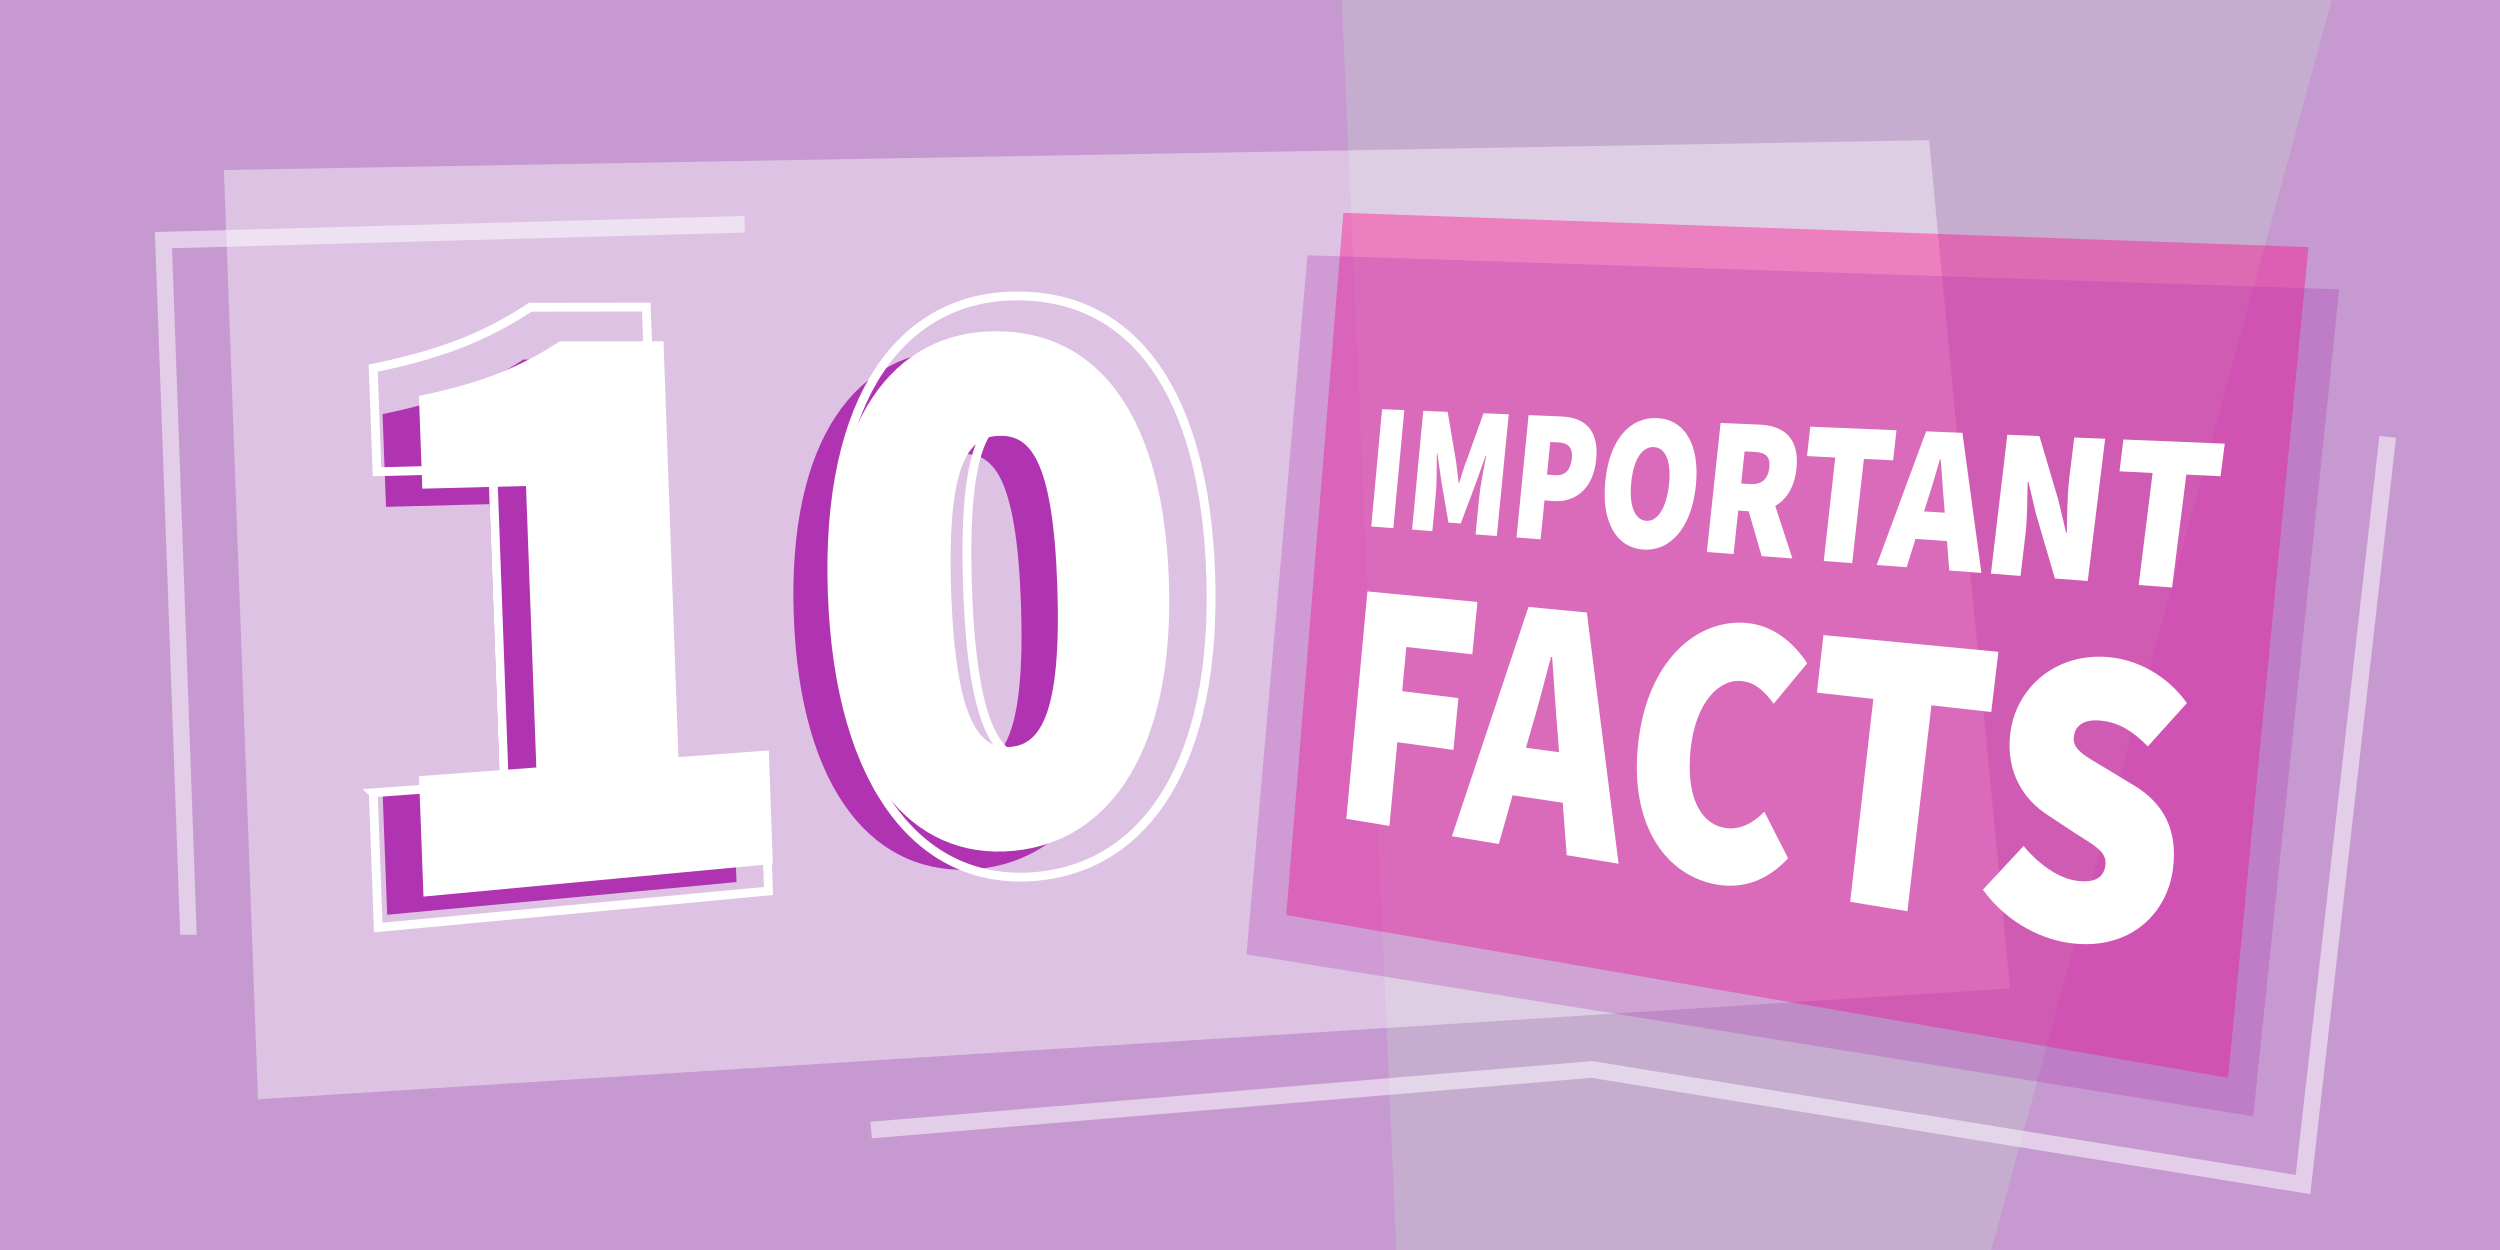
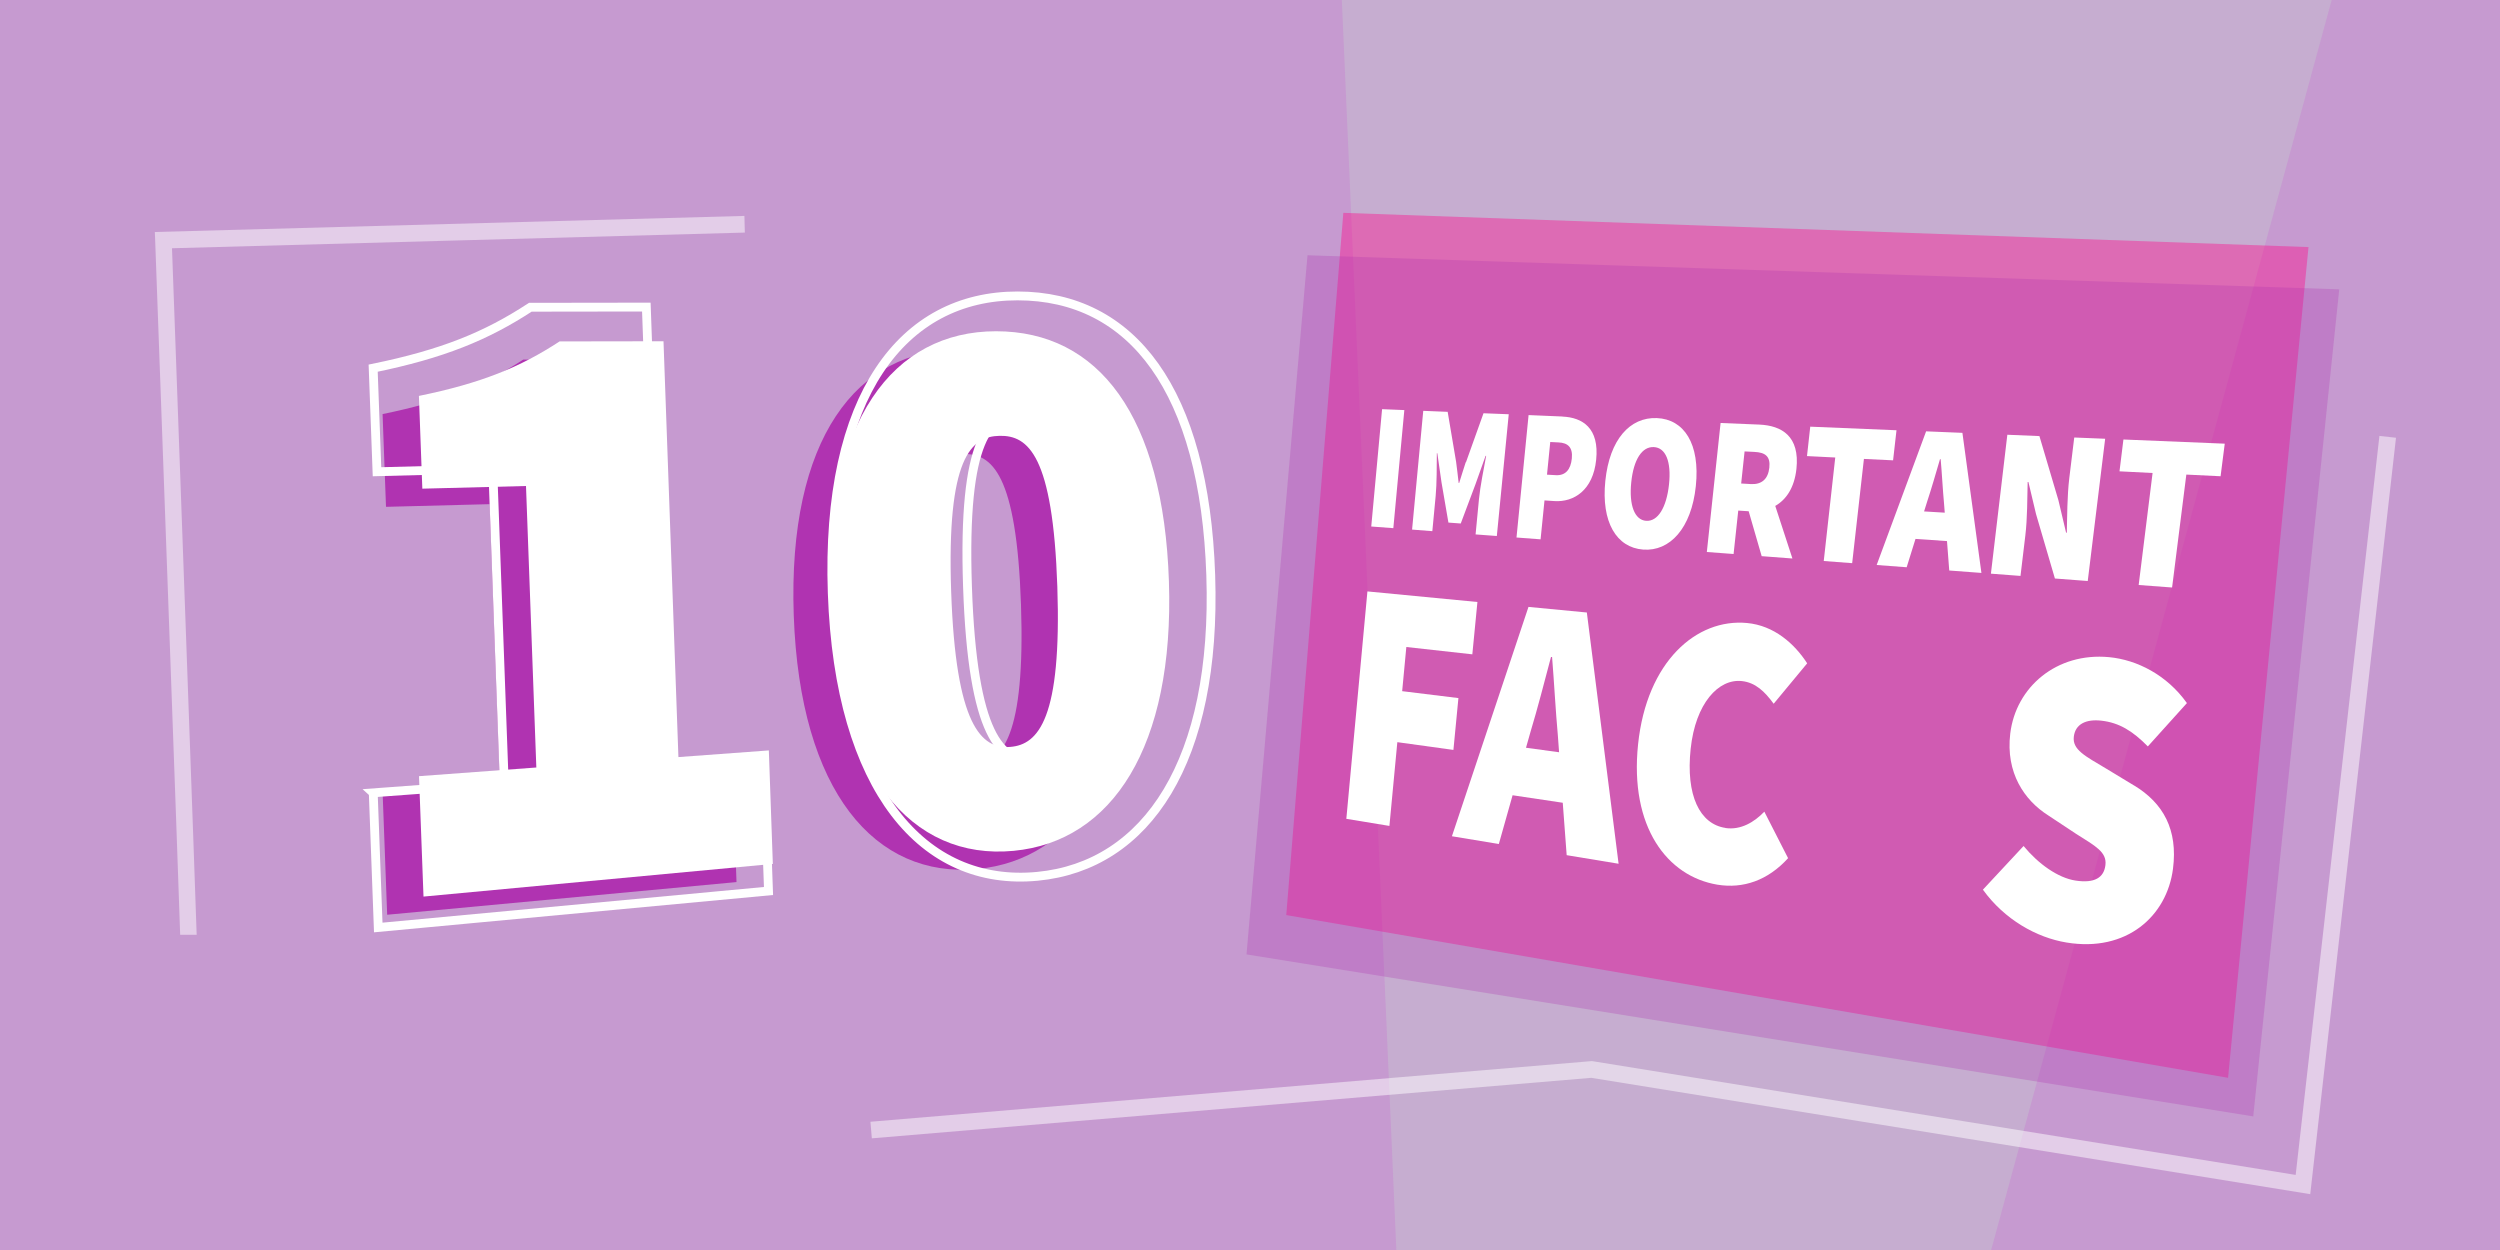
<svg xmlns="http://www.w3.org/2000/svg" id="a" viewBox="0 0 300 150">
  <rect width="300" height="150" style="fill:#c6add0;" />
  <polygon points="0 0 161.02 0 167.56 150 0 150 0 0" style="fill:#c688d0; opacity:.51;" />
  <polygon points="279.8 0 300 0 300 150 238.94 150 279.8 0" style="fill:#c688d0; opacity:.51;" />
-   <polygon points="26.87 20.4 30.96 131.92 241.21 118.62 231.49 16.82 26.87 20.4" style="fill:#fff; opacity:.4;" />
  <g>
    <path d="m45.92,95.32l14.08-1.04-1.24-33.78-12.44.32-.41-11.13c7.47-1.53,12.13-3.43,16.88-6.54l12.47-.02,1.79,49.9,10.85-.8.48,13.62-41.92,3.92-.54-14.46Z" style="fill:#b033b1;" />
    <path d="m95.25,73.86c-.74-21.25,7.6-31.93,19.91-31.93s20.09,10.14,20.75,30.01-6.84,31.22-18.63,32.34c-12.24,1.17-21.29-9.23-22.03-30.43Zm27.27-1.28c-.53-15.78-3.5-18.17-6.93-18.1s-6.36,2.61-5.81,18.7c.55,16.07,3.62,18.9,7.08,18.63,3.42-.26,6.19-3.48,5.66-19.23Z" style="fill:#b033b1;" />
  </g>
  <g>
    <path d="m44.78,95.14l15.73-1.16-1.38-37.73-13.89.36-.46-12.43c8.34-1.71,13.55-3.84,18.86-7.31l13.92-.02,2,55.74,12.12-.89.54,15.22-46.83,4.38-.6-16.15Z" style="fill:none; stroke:#fff; stroke-miterlimit:10; stroke-width:1.06px;" />
    <path d="m99.87,71.17c-.83-23.73,8.49-35.67,22.24-35.66s22.44,11.33,23.18,33.52c.74,22.26-7.64,34.87-20.81,36.13-13.67,1.3-23.78-10.31-24.61-33.99Zm30.46-1.43c-.59-17.63-3.91-20.29-7.74-20.22s-7.1,2.92-6.49,20.89,4.04,21.11,7.9,20.81,6.92-3.88,6.33-21.48Z" style="fill:none; stroke:#fff; stroke-miterlimit:10; stroke-width:1.06px;" />
  </g>
  <g>
    <path d="m50.28,93.14l14.08-1.04-1.24-33.78-12.44.32-.41-11.13c7.47-1.53,12.13-3.43,16.88-6.54l12.47-.02,1.79,49.9,10.85-.8.48,13.62-41.92,3.92-.54-14.46Z" style="fill:#fff;" />
    <path d="m99.61,71.68c-.74-21.25,7.6-31.93,19.91-31.93s20.09,10.14,20.75,30.01-6.84,31.22-18.63,32.34c-12.24,1.17-21.29-9.23-22.03-30.43Zm27.27-1.28c-.53-15.78-3.5-18.17-6.93-18.1s-6.36,2.61-5.81,18.7c.55,16.07,3.62,18.9,7.08,18.63,3.42-.26,6.19-3.48,5.66-19.23Z" style="fill:#fff;" />
  </g>
  <polygon points="161.2 25.54 154.35 109.81 267.37 129.34 277.02 29.65 161.2 25.54" style="fill:#ff088a; opacity:.4;" />
  <polygon points="156.9 30.63 149.58 114.53 270.39 133.97 280.71 34.72 156.9 30.63" style="fill:#b033b1; opacity:.27;" />
  <g>
    <g>
      <polygon points="164.55 63.18 167.2 63.38 168.52 49.21 165.85 49.1 164.55 63.18" style="fill:#fff;" />
      <path d="m175.89,55.46c-.27.79-.52,1.67-.79,2.5h-.06c-.11-.86-.19-1.75-.31-2.56l-1.01-5.98-2.93-.12-1.34,14.25,2.43.19.4-4.22c.14-1.45.13-3.69.14-5.13h.06s.5,3.49.5,3.49l.83,4.83,1.48.11,1.76-4.69,1.22-3.43h.07c-.27,1.45-.72,3.69-.86,5.16l-.41,4.27,2.55.19,1.43-14.61-3.03-.12-2.1,5.87Z" style="fill:#fff;" />
      <path d="m187.47,49.98l-4.04-.17-1.45,14.69,2.89.22.47-4.67,1.19.08c2.33.15,4.64-1.3,5.01-4.96.39-3.79-1.62-5.08-4.06-5.18Zm-.77,7.04l-1.06-.06.39-3.92.99.05c1.13.05,1.73.59,1.6,1.92s-.76,2.08-1.92,2.01Z" style="fill:#fff;" />
      <path d="m198.82,50.17c-3.23-.13-5.67,2.57-6.18,7.53s1.34,8.01,4.54,8.25,5.79-2.55,6.32-7.62-1.41-8.03-4.68-8.16Zm-1.28,12.33c-1.39-.1-2.07-1.87-1.79-4.62s1.3-4.3,2.71-4.23,2.12,1.71,1.82,4.49-1.34,4.45-2.74,4.36Z" style="fill:#fff;" />
      <path d="m215.57,56.29c.43-3.96-1.77-5.22-4.45-5.34l-4.65-.19-1.65,15.48,3.21.24.56-5.21,1.25.08,1.56,5.39,3.69.28-2.06-6.31c1.31-.75,2.29-2.17,2.54-4.43Zm-6.22-2.12l1.18.06c1.3.06,1.94.53,1.79,1.89s-.91,2.04-2.21,1.97l-1.17-.07.41-3.85Z" style="fill:#fff;" />
      <polygon points="227.58 51.63 217.23 51.2 216.84 54.73 220.23 54.9 218.85 67.32 222.26 67.58 223.67 55.07 227.17 55.24 227.58 51.63" style="fill:#fff;" />
      <path d="m231.13,51.77l-5.93,16.03,3.6.27,1.06-3.4,3.78.26.27,3.53,3.86.29-2.28-16.81-4.37-.18Zm-.24,9.6l.35-1.12c.51-1.54,1.08-3.5,1.56-5.15h.08c.15,1.67.25,3.68.4,5.27l.09,1.15-2.49-.15Z" style="fill:#fff;" />
      <path d="m248.31,57.42c-.25,2.09-.25,4.66-.29,6.5h-.09s-.92-3.89-.92-3.89l-2.28-7.7-3.85-.16-1.97,16.67,3.55.27.58-4.84c.25-2.06.23-4.51.28-6.43h.09s.91,3.83.91,3.83l2.27,7.75,3.94.3,2.09-17.07-3.71-.15-.6,4.92Z" style="fill:#fff;" />
      <polygon points="254.81 52.74 254.34 56.56 258.31 56.76 256.64 70.2 260.65 70.5 262.36 56.95 266.47 57.15 266.97 53.24 254.81 52.74" style="fill:#fff;" />
    </g>
    <g>
      <polygon points="168.76 77.64 176.68 78.52 177.29 72.24 164.09 70.97 161.56 98.26 166.73 99.11 167.68 89.06 174.41 89.99 175.01 83.77 168.26 82.94 168.76 77.64" style="fill:#fff;" />
      <path d="m183.42,72.82l-9.19,27.53,5.63.93,1.65-5.85,6.02.9.47,6.29,6.23,1.03-3.81-30.15-7-.67Zm-.3,16.91l.55-1.94c.81-2.67,1.69-6.07,2.45-8.95h.13c.24,2.97.43,6.55.69,9.38l.15,2.05-3.97-.54Z" style="fill:#fff;" />
      <path d="m207.05,99.35c-3.07-.46-4.77-3.89-4.17-9.5.58-5.45,3.34-8.43,6.15-8.12,1.64.18,2.74,1.26,3.81,2.72l4.02-4.85c-1.53-2.37-3.98-4.54-7.22-4.84-6.05-.57-12.03,4.61-13.07,14.55s3.51,15.85,9.51,16.85c3.1.51,6.07-.51,8.49-3.18l-2.85-5.58c-1.2,1.25-2.83,2.24-4.68,1.96Z" style="fill:#fff;" />
-       <polygon points="218.03 83.12 224.8 83.87 222.02 108.22 228.89 109.35 231.77 84.64 238.95 85.44 239.81 78.22 218.81 76.21 218.03 83.12" style="fill:#fff;" />
      <path d="m256.09,94.26l-3.37-2.04c-2.49-1.49-4.06-2.25-3.86-3.83.18-1.48,1.43-2.12,3.3-1.91,2.16.24,3.78,1.26,5.58,3.09l4.69-5.2c-2.4-3.37-5.98-5.19-9.33-5.51-6.31-.6-11.2,3.59-11.87,9.17-.56,4.71,1.69,8,4.56,9.82l3.34,2.21c2.3,1.46,3.72,2.18,3.52,3.76-.18,1.48-1.27,2.2-3.58,1.85-2.11-.32-4.47-2-6.24-4.15l-4.88,5.24c2.59,3.59,6.44,5.75,10.02,6.34,7.22,1.2,12.06-3.16,12.79-8.85.6-4.68-1.16-7.87-4.66-9.99Z" style="fill:#fff;" />
    </g>
  </g>
  <polygon points="277.23 143.3 190.95 129.34 104.62 136.6 104.45 134.61 191.03 127.33 275.48 140.99 285.53 52.31 287.52 52.53 277.23 143.3" style="fill:#fff; opacity:.5;" />
  <path d="m21.62,112.18c-.01-1.15-2.97-82.51-3-83.33l-.04-1.01,70.75-1.93.05,2-68.74,1.88c.36,9.86,2.96,81.61,2.96,82.39h-2,1-1Z" style="fill:#fff; opacity:.5;" />
</svg>